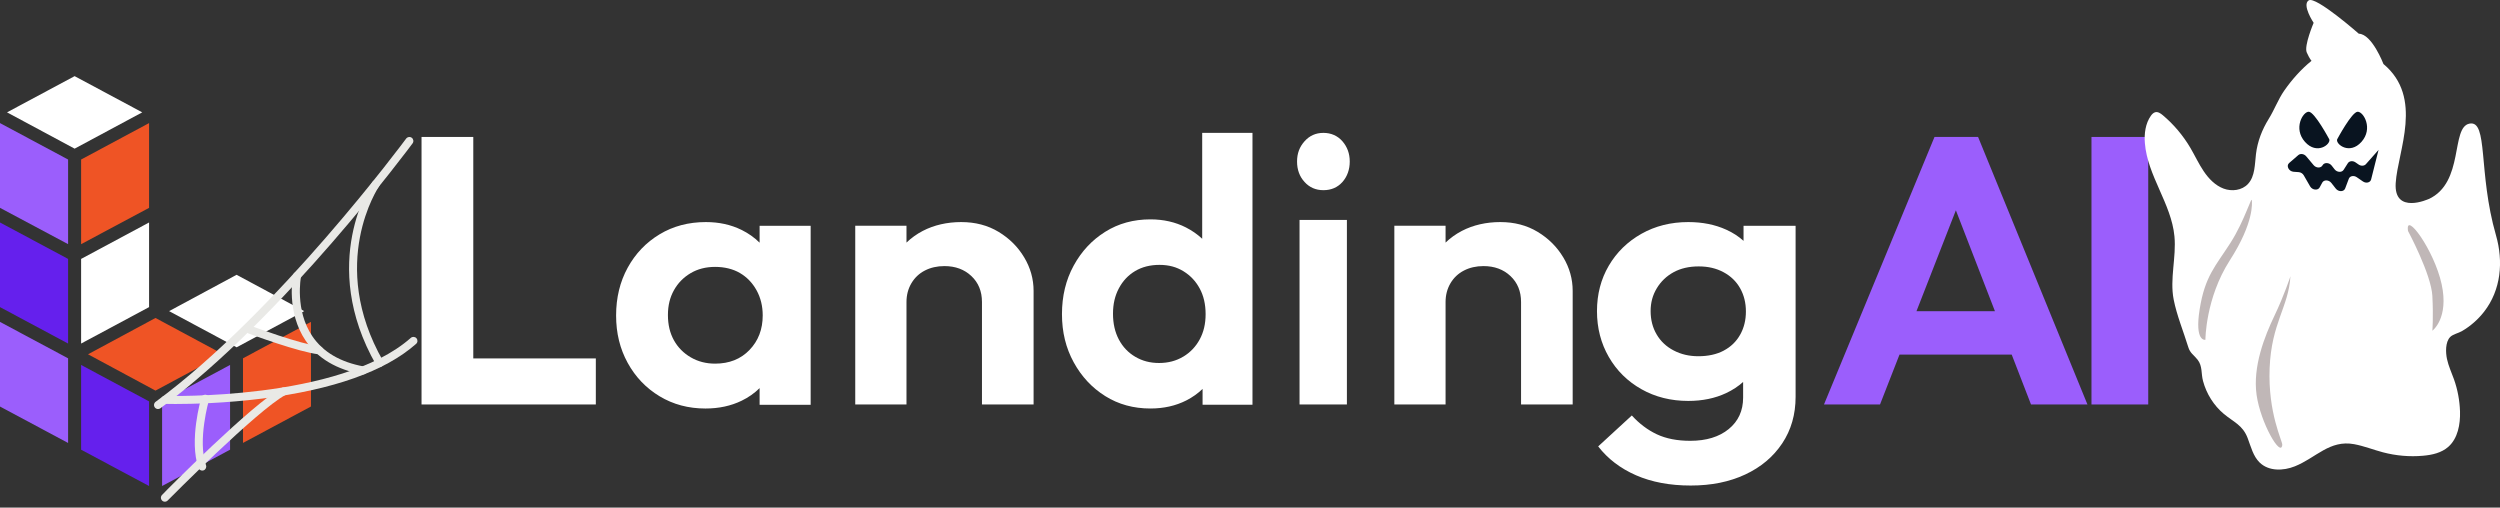
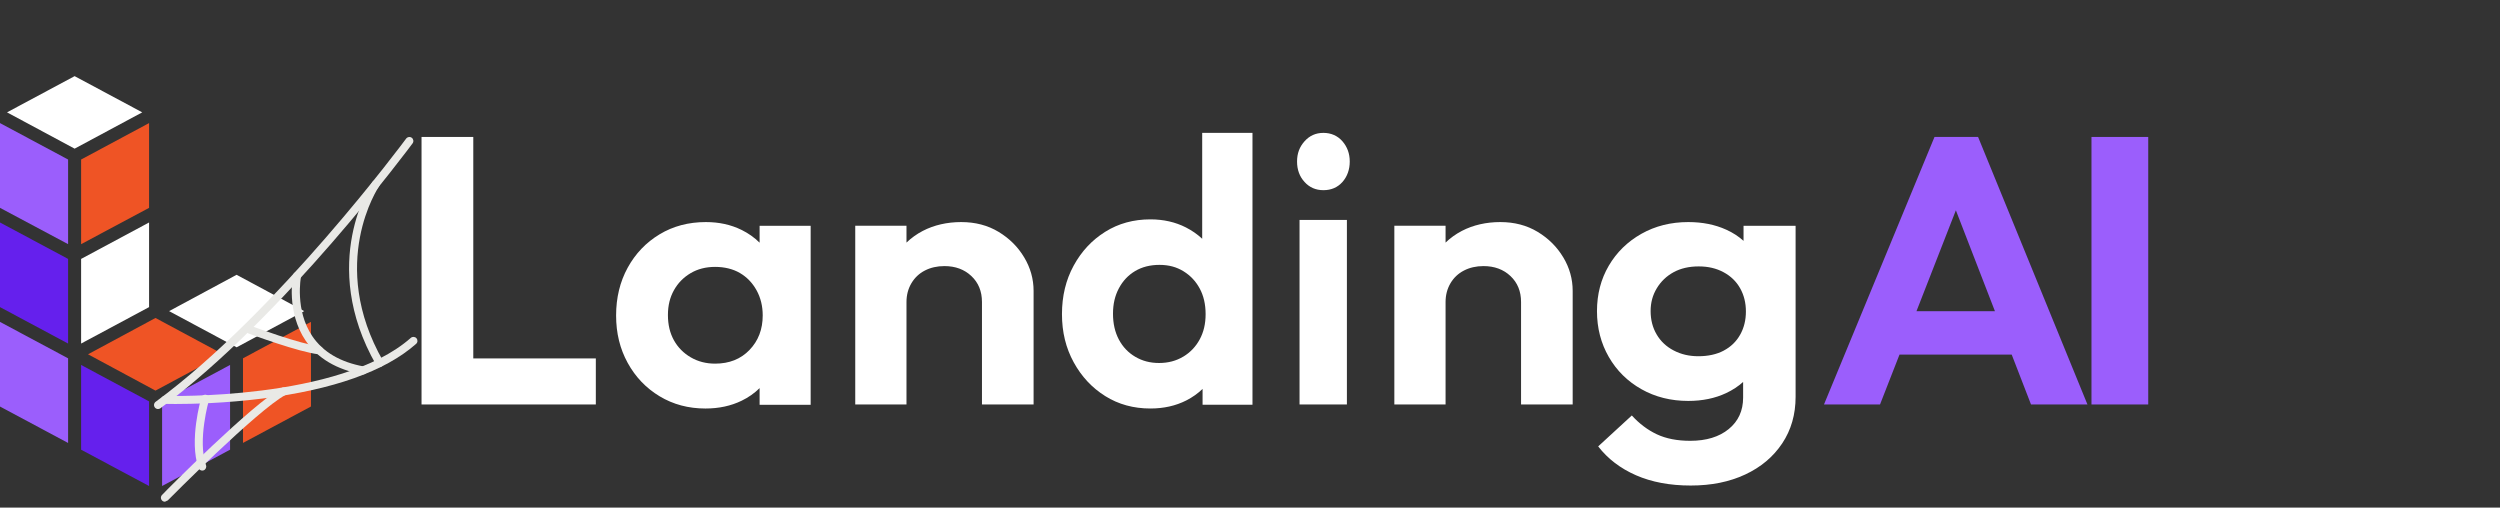
<svg xmlns="http://www.w3.org/2000/svg" width="197" height="40" viewBox="0 0 197 40" fill="none">
  <rect x="0" y="0" width="197" height="40" fill="#333333" stroke="none" />
  <path d="M37.295 28.244V10.792H33.217V31.872H36.215H37.295H46.951V28.244H37.295Z" fill="white" />
  <path d="M59.857 17.79V19.123C59.449 18.719 58.973 18.38 58.424 18.112C57.591 17.702 56.657 17.499 55.62 17.499C54.258 17.499 53.044 17.82 51.978 18.463C50.912 19.105 50.073 19.981 49.463 21.091C48.854 22.202 48.549 23.457 48.549 24.859C48.549 26.262 48.854 27.488 49.463 28.598C50.073 29.708 50.911 30.584 51.978 31.227C53.045 31.87 54.249 32.191 55.59 32.191C56.646 32.191 57.597 31.986 58.439 31.578C58.985 31.313 59.456 30.981 59.857 30.583V31.9H63.88V17.793H59.857V17.79ZM59.063 27.574C58.373 28.295 57.468 28.655 56.351 28.655C55.639 28.655 54.999 28.49 54.431 28.158C53.862 27.826 53.42 27.379 53.105 26.814C52.79 26.249 52.633 25.588 52.633 24.828C52.633 24.069 52.79 23.436 53.105 22.871C53.42 22.306 53.857 21.859 54.416 21.528C54.975 21.196 55.62 21.031 56.352 21.031C57.084 21.031 57.754 21.191 58.303 21.512C58.852 21.833 59.289 22.286 59.614 22.87C59.938 23.455 60.102 24.116 60.102 24.856C60.102 25.947 59.756 26.852 59.065 27.572L59.063 27.574Z" fill="white" />
  <path d="M80.707 20.283C80.215 19.457 79.541 18.786 78.689 18.271C77.836 17.756 76.855 17.499 75.746 17.499C74.636 17.499 73.604 17.732 72.71 18.198C72.226 18.451 71.8 18.759 71.431 19.117V17.79H67.393V31.872H71.431V23.796C71.431 23.253 71.559 22.761 71.817 22.323C72.074 21.886 72.428 21.551 72.879 21.318C73.331 21.085 73.845 20.968 74.42 20.968C75.283 20.968 75.992 21.23 76.547 21.755C77.102 22.279 77.379 22.96 77.379 23.795V31.87H81.447V22.92C81.447 21.988 81.2 21.108 80.707 20.282V20.283Z" fill="white" />
  <path d="M94.733 10.471V18.815C94.36 18.467 93.934 18.169 93.451 17.922C92.617 17.498 91.683 17.286 90.652 17.286C89.322 17.286 88.135 17.611 87.093 18.264C86.05 18.915 85.221 19.804 84.606 20.93C83.99 22.057 83.683 23.33 83.683 24.753C83.683 26.175 83.99 27.419 84.606 28.546C85.221 29.672 86.051 30.56 87.093 31.212C88.135 31.865 89.322 32.19 90.652 32.19C91.704 32.19 92.648 31.977 93.482 31.554C93.966 31.307 94.392 31.004 94.763 30.647V31.894H98.695V10.472H94.734L94.733 10.471ZM93.244 28.1C92.688 28.436 92.053 28.604 91.337 28.604C90.621 28.604 90.016 28.441 89.461 28.116C88.905 27.79 88.473 27.336 88.165 26.753C87.857 26.17 87.704 25.494 87.704 24.723C87.704 23.953 87.857 23.306 88.165 22.724C88.473 22.141 88.9 21.686 89.446 21.36C89.992 21.035 90.632 20.872 91.368 20.872C92.103 20.872 92.713 21.04 93.259 21.376C93.805 21.712 94.232 22.166 94.54 22.739C94.848 23.312 95.002 23.983 95.002 24.754C95.002 25.524 94.848 26.166 94.54 26.739C94.232 27.312 93.801 27.766 93.245 28.102L93.244 28.1Z" fill="white" />
  <path d="M104.283 14.986C103.684 14.986 103.189 14.771 102.797 14.339C102.404 13.908 102.208 13.371 102.208 12.729C102.208 12.086 102.404 11.575 102.797 11.134C103.189 10.693 103.684 10.471 104.283 10.471C104.882 10.471 105.401 10.693 105.785 11.134C106.167 11.575 106.36 12.107 106.36 12.729C106.36 13.35 106.168 13.908 105.785 14.339C105.401 14.771 104.901 14.986 104.283 14.986ZM102.404 31.871V17.333H106.136V31.871H102.404Z" fill="white" />
  <path d="M123.187 20.283C122.694 19.457 122.021 18.786 121.168 18.271C120.315 17.756 119.335 17.499 118.225 17.499C117.116 17.499 116.083 17.732 115.19 18.198C114.706 18.451 114.28 18.759 113.911 19.117V17.79H109.874V31.872H113.911V23.796C113.911 23.253 114.039 22.761 114.296 22.323C114.554 21.886 114.908 21.551 115.36 21.318C115.812 21.085 116.325 20.968 116.901 20.968C117.764 20.968 118.473 21.23 119.028 21.755C119.582 22.279 119.859 22.96 119.859 23.795V31.87H123.927V22.92C123.927 21.988 123.681 21.108 123.188 20.282L123.187 20.283Z" fill="white" />
  <path d="M137.391 17.792V18.98C137.005 18.631 136.555 18.337 136.033 18.101C135.15 17.699 134.151 17.499 133.036 17.499C131.668 17.499 130.437 17.807 129.345 18.423C128.251 19.04 127.394 19.877 126.774 20.934C126.154 21.991 125.842 23.185 125.842 24.517C125.842 25.848 126.153 27.052 126.774 28.129C127.394 29.206 128.251 30.052 129.345 30.669C130.438 31.285 131.669 31.593 133.036 31.593C134.151 31.593 135.144 31.387 136.018 30.977C136.528 30.737 136.974 30.443 137.358 30.099V31.329C137.358 32.367 136.979 33.194 136.222 33.811C135.466 34.428 134.455 34.736 133.194 34.736C132.163 34.736 131.285 34.564 130.558 34.222C129.833 33.88 129.176 33.385 128.587 32.739L125.937 35.176C126.694 36.154 127.687 36.913 128.919 37.452C130.149 37.989 131.585 38.26 133.226 38.26C134.866 38.26 136.276 37.971 137.517 37.394C138.758 36.816 139.73 35.999 140.436 34.942C141.141 33.885 141.493 32.661 141.493 31.272V17.792H137.392H137.391ZM135.829 27.63C135.271 27.924 134.603 28.071 133.825 28.071C133.109 28.071 132.462 27.92 131.884 27.616C131.305 27.313 130.858 26.892 130.543 26.353C130.227 25.815 130.069 25.202 130.069 24.517C130.069 23.833 130.232 23.25 130.558 22.711C130.884 22.173 131.326 21.752 131.883 21.448C132.44 21.145 133.098 20.993 133.855 20.993C134.612 20.993 135.243 21.145 135.811 21.448C136.379 21.752 136.815 22.172 137.12 22.711C137.425 23.25 137.577 23.862 137.577 24.547C137.577 25.231 137.425 25.844 137.12 26.382C136.815 26.921 136.384 27.336 135.827 27.629L135.829 27.63Z" fill="white" />
  <path d="M160.044 31.872H164.491L155.873 10.792H152.439L143.73 31.872H148.146L149.68 27.944H158.523L160.043 31.872H160.044ZM151.017 24.525L154.123 16.572L157.202 24.525H151.017Z" fill="#9B5EFC" />
  <path d="M164.809 31.872V10.792H169.281V31.872H164.809Z" fill="#9B5EFC" />
  <g clip-path="url(#clip0_377_120)">
    <path d="M0 25.366V32.035L5.366 34.906V28.237L0 25.366Z" fill="#9B5EFC" />
    <path d="M0 17.531V24.2L5.366 27.072V20.403L0 17.531Z" fill="#6520ED" />
    <path d="M0 9.699V16.378L5.366 19.24V12.571L0 9.699Z" fill="#9B5EFC" />
    <path d="M19.148 28.234V34.903L24.504 32.032V25.363L19.148 28.234Z" fill="#EF5425" />
    <path d="M6.391 20.403V27.072L11.747 24.2V17.531L6.391 20.403Z" fill="white" />
    <path d="M6.391 12.571V19.24L11.747 16.378V9.699L6.391 12.571Z" fill="#EF5425" />
    <path d="M11.208 8.853L5.88 6L0.553 8.853L5.88 11.714L11.208 8.853Z" fill="white" />
    <path d="M6.391 28.758V35.436L11.747 38.298V31.629L6.391 28.758Z" fill="#6520ED" />
    <path d="M12.773 31.629V38.298L18.129 35.436V28.758L12.773 31.629Z" fill="#9B5EFC" />
    <path d="M6.935 27.918L12.252 30.78L17.58 27.918L12.252 25.056L6.935 27.918Z" fill="#EF5425" />
    <path d="M23.971 24.516L18.643 21.654L13.325 24.516L18.643 27.368L23.971 24.516Z" fill="white" />
  </g>
  <g clip-path="url(#clip1_377_120)">
    <path d="M12.453 32.232C12.355 32.232 12.261 32.188 12.198 32.103C12.094 31.961 12.125 31.766 12.264 31.662C21.881 24.598 31.904 11.057 32.005 10.921C32.109 10.783 32.304 10.751 32.446 10.855C32.584 10.959 32.616 11.154 32.512 11.296C32.411 11.431 22.331 25.049 12.638 32.172C12.582 32.213 12.515 32.232 12.453 32.232Z" fill="#E9E9E6" />
    <path d="M13.83 31.834C13.301 31.834 12.996 31.825 12.986 31.825C12.813 31.819 12.675 31.674 12.681 31.5C12.687 31.33 12.826 31.195 12.996 31.195C12.999 31.195 13.002 31.195 13.005 31.195C13.144 31.198 26.758 31.582 32.372 26.625C32.501 26.512 32.702 26.522 32.816 26.654C32.932 26.783 32.92 26.985 32.787 27.098C30.345 29.255 26.264 30.704 20.659 31.409C17.72 31.778 15.111 31.834 13.827 31.834H13.83Z" fill="#E9E9E6" />
    <path d="M29.918 28.922C29.808 28.922 29.704 28.865 29.644 28.764C25.037 20.718 29.304 14.398 29.348 14.335C29.446 14.193 29.644 14.155 29.785 14.256C29.927 14.353 29.965 14.552 29.864 14.694C29.823 14.753 25.786 20.762 30.188 28.449C30.276 28.6 30.223 28.793 30.072 28.878C30.022 28.906 29.968 28.919 29.915 28.919L29.918 28.922Z" fill="#E9E9E6" />
    <path d="M28.611 29.504C28.592 29.504 28.573 29.504 28.555 29.498C26.534 29.129 25.03 28.241 24.089 26.852C22.541 24.573 23.073 21.801 23.098 21.682C23.132 21.512 23.293 21.401 23.469 21.436C23.639 21.471 23.749 21.634 23.718 21.808C23.711 21.833 23.217 24.447 24.618 26.503C25.461 27.744 26.827 28.541 28.671 28.878C28.841 28.909 28.954 29.073 28.923 29.243C28.894 29.394 28.762 29.501 28.614 29.501L28.611 29.504Z" fill="#E9E9E6" />
    <path d="M25.156 27.92C25.156 27.92 25.134 27.92 25.122 27.92C23.561 27.756 19.746 26.339 19.586 26.279C19.422 26.22 19.34 26.037 19.4 25.873C19.46 25.709 19.643 25.628 19.806 25.687C19.844 25.703 23.705 27.136 25.188 27.29C25.361 27.309 25.487 27.463 25.468 27.637C25.452 27.797 25.314 27.92 25.156 27.92Z" fill="#E9E9E6" />
-     <path d="M12.996 39.537C12.921 39.537 12.845 39.512 12.785 39.455C12.656 39.338 12.644 39.14 12.76 39.011C13.05 38.69 19.866 31.828 22.201 30.568C22.355 30.486 22.544 30.543 22.626 30.697C22.708 30.851 22.651 31.04 22.497 31.122C20.256 32.331 13.295 39.354 13.223 39.43C13.16 39.499 13.075 39.534 12.99 39.534L12.996 39.537Z" fill="#E9E9E6" />
+     <path d="M12.996 39.537C12.921 39.537 12.845 39.512 12.785 39.455C12.656 39.338 12.644 39.14 12.76 39.011C13.05 38.69 19.866 31.828 22.201 30.568C22.355 30.486 22.544 30.543 22.626 30.697C22.708 30.851 22.651 31.04 22.497 31.122C20.256 32.331 13.295 39.354 13.223 39.43L12.996 39.537Z" fill="#E9E9E6" />
    <path d="M15.939 37.084C15.81 37.084 15.687 37.002 15.643 36.873C14.882 34.731 15.826 31.469 15.867 31.33C15.917 31.163 16.09 31.069 16.257 31.116C16.424 31.167 16.518 31.34 16.471 31.507C16.462 31.538 15.546 34.713 16.235 36.662C16.291 36.826 16.206 37.005 16.043 37.065C16.008 37.078 15.974 37.084 15.939 37.084Z" fill="#E9E9E6" />
  </g>
  <g clip-path="url(#clip2_377_120)">
    <path d="M191.372 15.685C191.372 15.685 188.622 16.944 188.781 14.422C188.939 11.9 190.999 7.693 187.816 5.044C187.816 5.044 186.915 2.682 185.875 2.657C185.875 2.657 182.482 -0.327 181.926 0.029C181.371 0.384 182.315 1.799 182.315 1.799C182.315 1.799 181.542 3.614 181.772 4.133C182.002 4.652 182.149 4.791 182.149 4.791C181.331 5.453 180.597 6.279 179.994 7.146C179.506 7.853 179.22 8.654 178.775 9.369C178.251 10.216 177.89 11.14 177.771 12.141C177.672 12.963 177.7 13.891 177.144 14.492C176.668 15.007 175.866 15.105 175.215 14.86C174.564 14.614 174.048 14.083 173.655 13.498C173.259 12.914 172.961 12.264 172.604 11.655C172.028 10.678 171.29 9.803 170.429 9.079C170.258 8.936 170.052 8.789 169.837 8.842C169.691 8.879 169.579 8.997 169.488 9.124C169.06 9.733 168.956 10.526 169.016 11.274C169.218 13.854 171.1 16.045 171.346 18.62C171.504 20.28 170.965 21.973 171.286 23.608C171.532 24.855 172.064 26.142 172.437 27.356C172.584 27.839 172.878 27.97 173.171 28.346C173.568 28.853 173.437 29.437 173.6 30.03C173.87 31.032 174.445 31.951 175.231 32.609C176.017 33.268 176.727 33.492 177.12 34.535C177.374 35.205 177.549 35.949 178.057 36.444C178.771 37.143 179.918 37.114 180.835 36.746C182.51 36.072 183.57 34.645 185.506 35.001C186.28 35.144 187.018 35.442 187.78 35.643C188.808 35.913 189.876 36.007 190.932 35.913C191.646 35.851 192.388 35.688 192.932 35.205C193.678 34.543 193.881 33.431 193.849 32.417C193.821 31.559 193.662 30.709 193.377 29.899C193.186 29.364 192.94 28.845 192.821 28.284C192.714 27.782 192.682 26.948 193.079 26.551C193.293 26.338 193.73 26.249 193.992 26.097C194.662 25.709 195.266 25.182 195.746 24.564C197.083 22.847 197.278 20.607 196.683 18.539C195.258 13.588 196.091 9.451 194.595 9.741C193.099 10.032 194.214 14.385 191.376 15.689L191.372 15.685Z" fill="white" />
    <path d="M184.165 10.984C184.165 10.984 185.32 8.814 185.784 8.805C186.248 8.797 187.022 10.13 186.082 11.181C185.149 12.223 184.046 11.373 184.165 10.984Z" fill="#091420" />
    <path d="M183.55 10.984C183.55 10.984 182.395 8.814 181.93 8.805C181.466 8.797 180.692 10.13 181.633 11.181C182.573 12.231 183.669 11.373 183.55 10.984Z" fill="#091420" />
    <path d="M187.431 11.806L186.844 14.14C186.78 14.39 186.455 14.471 186.201 14.3L185.713 13.964C185.475 13.801 185.169 13.862 185.086 14.087L184.8 14.847C184.697 15.125 184.276 15.134 184.062 14.864L183.708 14.414C183.51 14.161 183.125 14.148 182.994 14.39L182.788 14.77C182.645 15.031 182.208 14.982 182.038 14.688L181.537 13.817C181.458 13.674 181.299 13.576 181.137 13.564L180.732 13.535C180.355 13.507 180.129 13.061 180.387 12.844L181.105 12.223C181.276 12.076 181.565 12.121 181.732 12.321L182.315 13.016C182.518 13.257 182.891 13.261 183.018 13.024C183.149 12.783 183.538 12.795 183.736 13.049L183.966 13.343C184.157 13.588 184.534 13.609 184.677 13.384L185.01 12.861C185.125 12.677 185.403 12.648 185.613 12.795L185.856 12.963C186.046 13.098 186.3 13.085 186.431 12.938L187.435 11.806H187.431Z" fill="#091420" />
    <path d="M179.843 35.058C179.871 34.768 178.704 32.565 178.847 29.004C178.99 25.443 180.343 24.192 180.486 21.772C180.486 21.772 180.009 23.24 179.232 24.867C178.454 26.494 177.505 28.881 177.819 31.117C178.136 33.354 179.74 36.088 179.843 35.058Z" fill="#C0B7B7" />
    <path d="M189.753 18.204C189.753 18.204 191.583 21.617 191.67 23.322C191.757 25.026 191.67 26.061 191.67 26.061C191.67 26.061 192.991 25.092 192.4 22.39C191.809 19.688 189.499 16.552 189.753 18.204Z" fill="#C0B7B7" />
    <path d="M177.45 15.845C177.45 15.967 177.64 17.517 175.711 20.513C173.786 23.51 173.786 26.776 173.786 26.776C173.786 26.776 172.917 26.972 173.334 24.364C173.751 21.756 174.58 20.979 175.751 19.152C176.922 17.325 177.454 15.281 177.45 15.845Z" fill="#C0B7B7" />
  </g>
  <defs>
    <clipPath id="clip0_377_120">
      <rect width="24.504" height="32.294" fill="white" transform="translate(0 6)" />
    </clipPath>
    <clipPath id="clip1_377_120">
      <rect width="20.761" height="28.746" fill="white" transform="translate(12.138 10.792)" />
    </clipPath>
    <clipPath id="clip2_377_120">
-       <rect width="28" height="37" fill="white" transform="translate(169)" />
-     </clipPath>
+       </clipPath>
  </defs>
</svg>